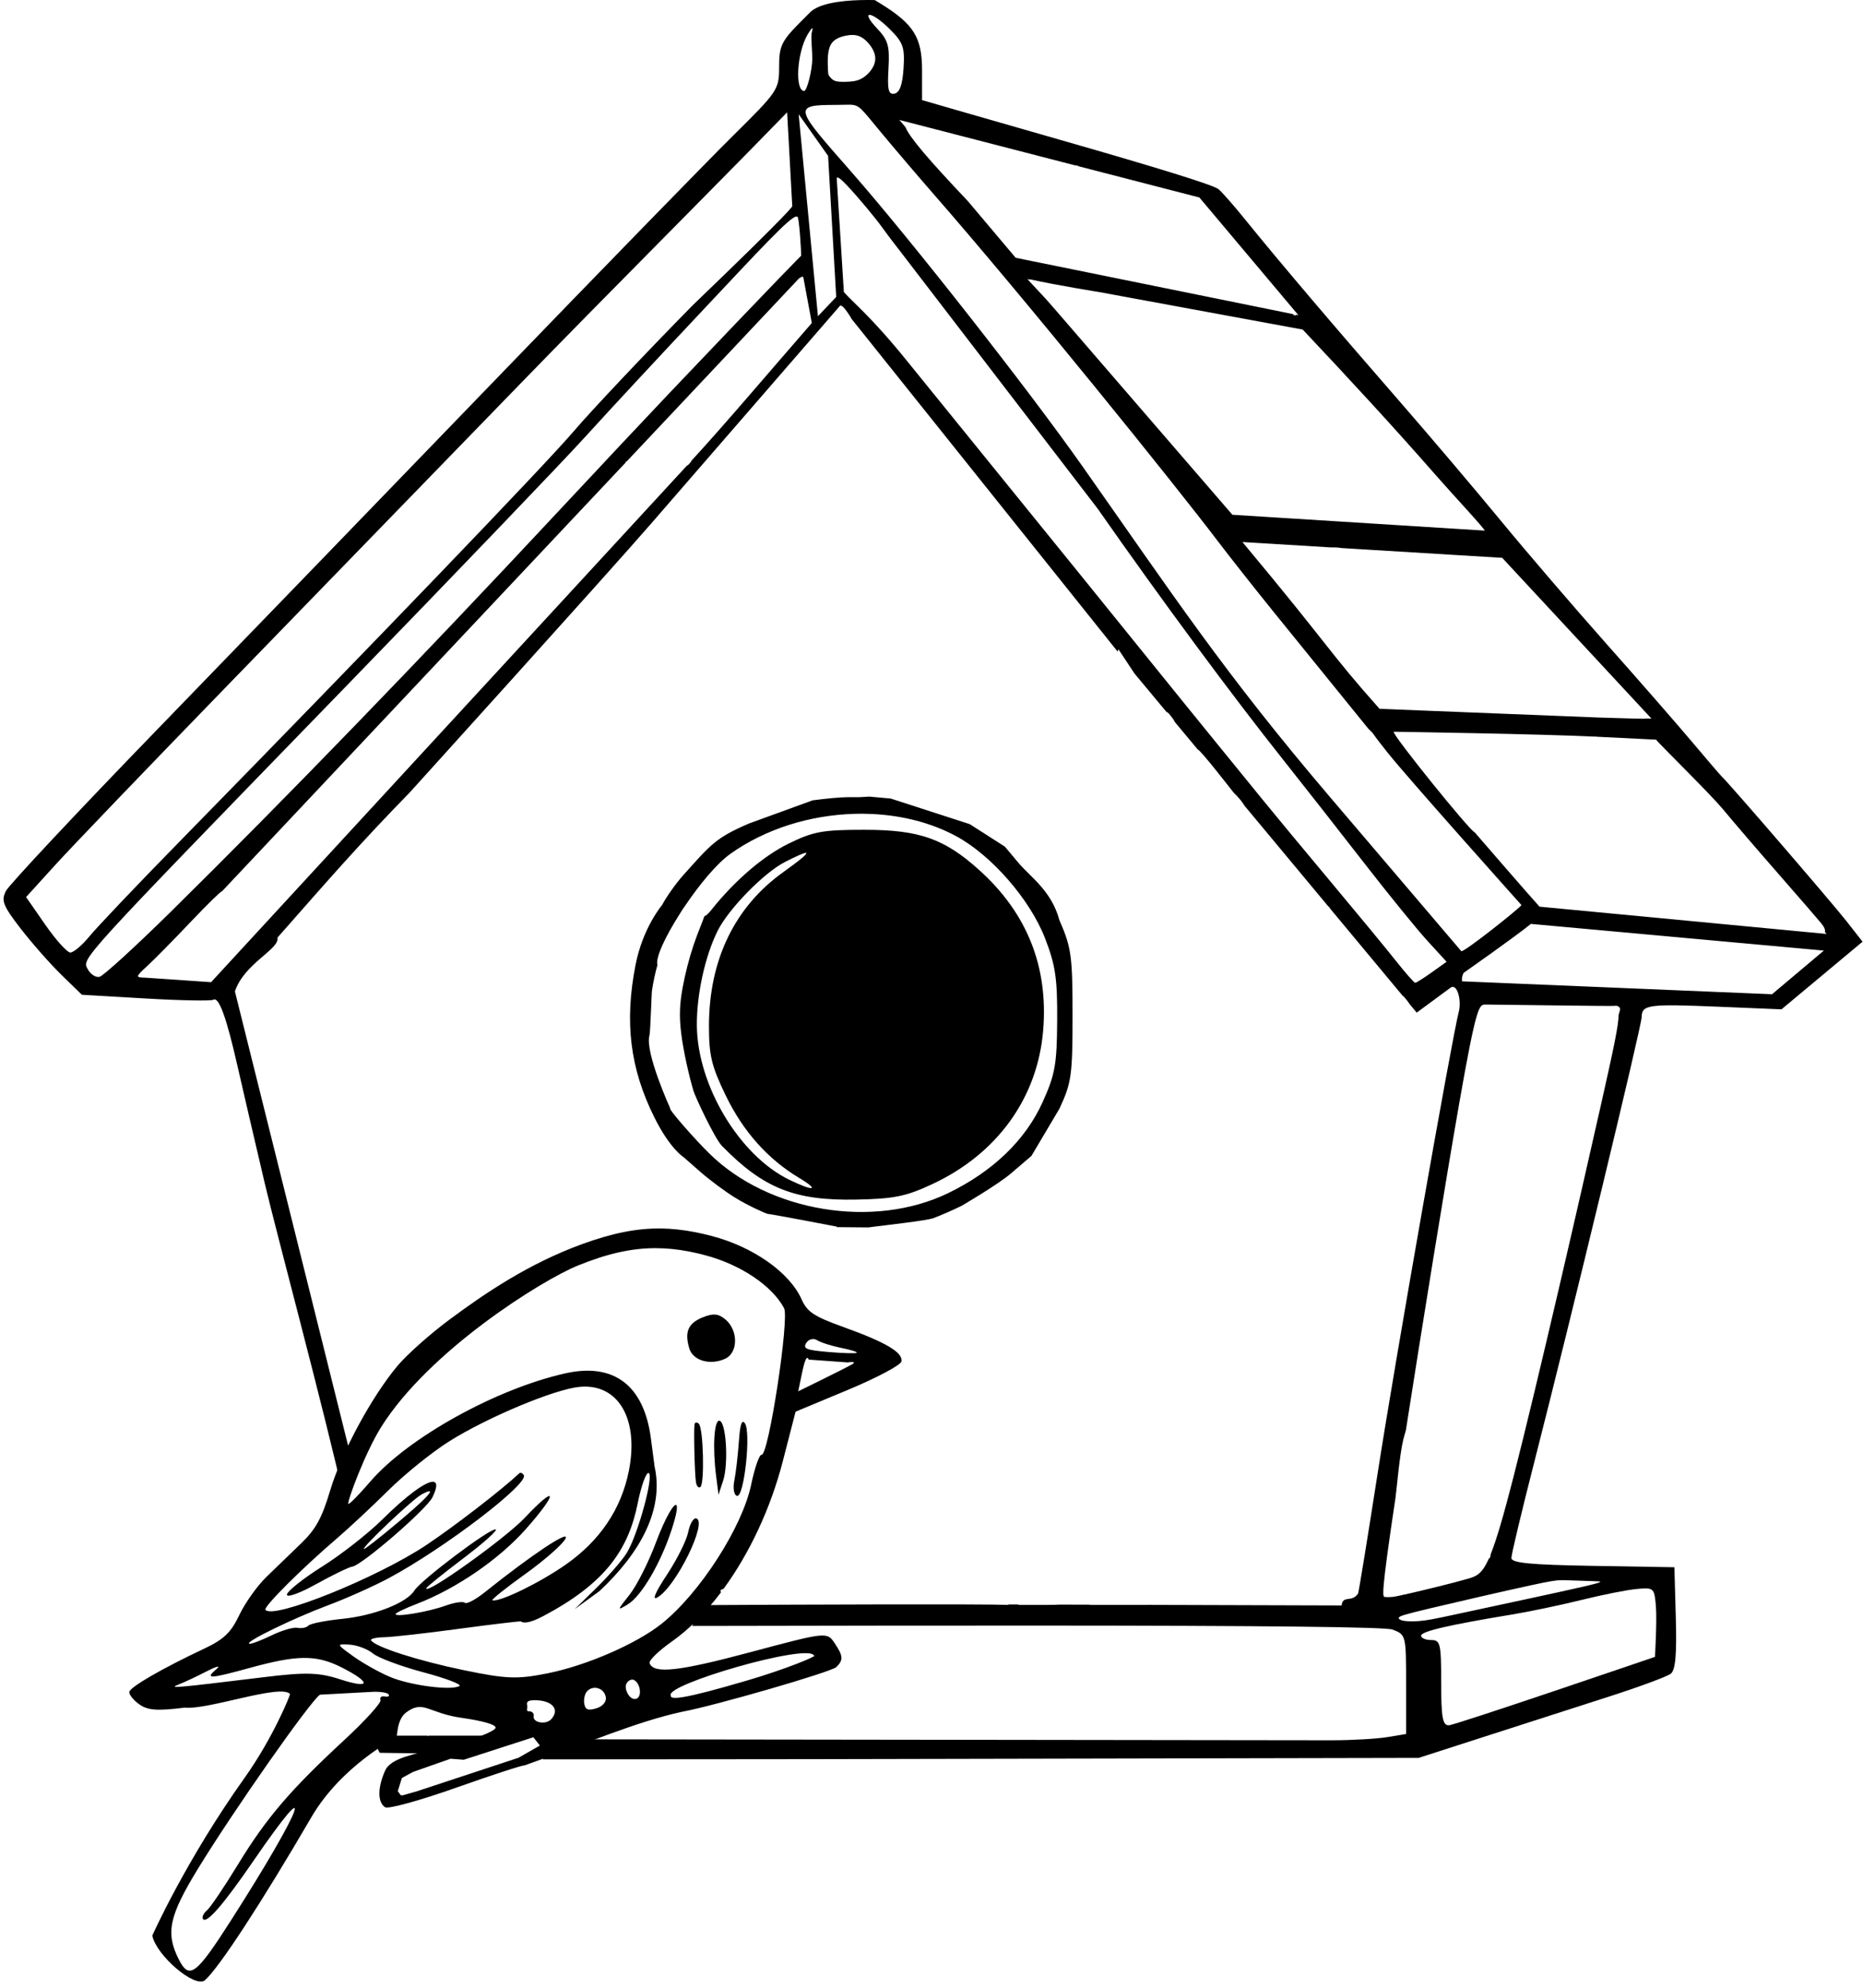
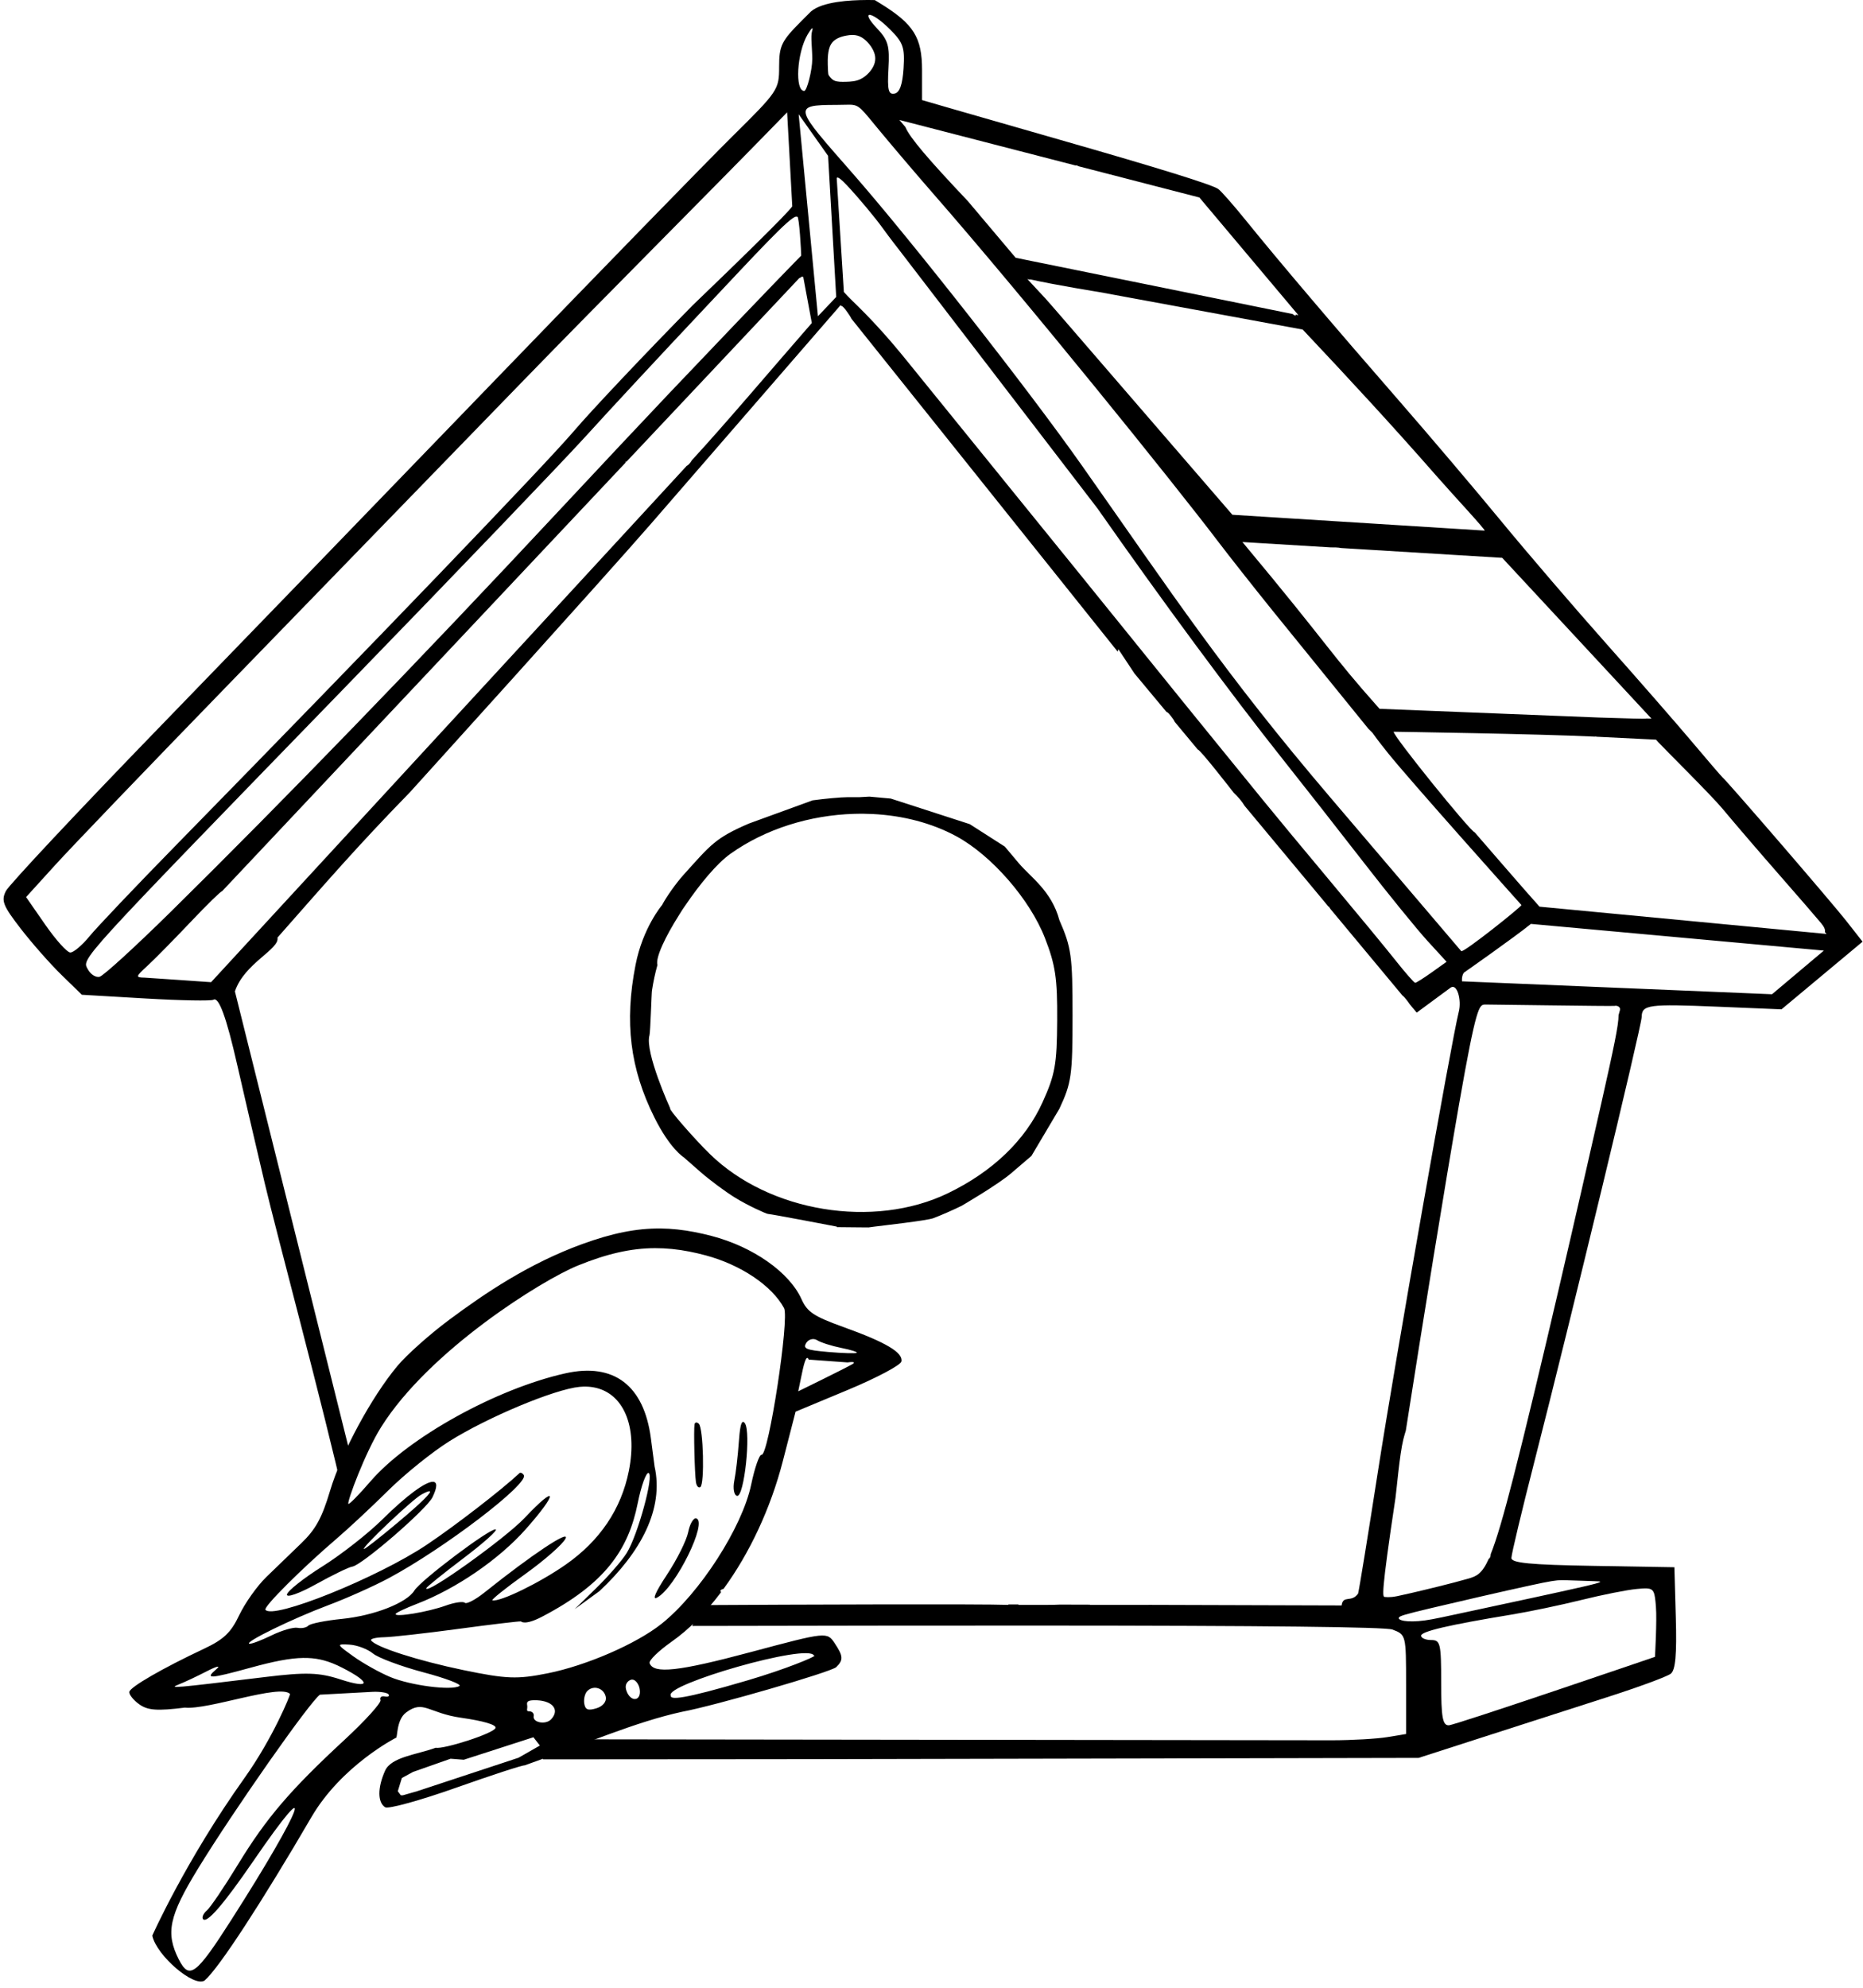
<svg xmlns="http://www.w3.org/2000/svg" height="576" preserveAspectRatio="xMidYMid meet" version="1.0" viewBox="12.2 69.8 540.0 576.5" width="540" zoomAndPan="magnify">
  <g>
    <g id="change1_1" stroke-width=".359">
-       <path d="m 278.861,435.853 c -4.364,-3.5e-4 -5.314,0.174 -7.908,1.447 -2.627,1.29 -5.605,3.85 -8.035,6.906 -0.301,0.379 -0.533,0.59 -0.714,0.646 -0.216,0.636 -0.69,1.708 -1.12,2.984 -0.475,1.409 -0.898,3.063 -1.162,4.542 -0.264,1.479 -0.37,2.782 -0.124,4.719 0.247,1.937 0.845,4.507 1.268,5.916 0.191,0.638 2.201,4.953 2.967,5.736 4.325,4.42 7.574,5.717 14.002,5.586 3.938,-0.08 5.162,-0.331 7.925,-1.624 6.75,-3.159 10.939,-8.982 11.512,-16.005 0.539,-6.608 -1.672,-12.159 -6.627,-16.635 -3.652,-3.3 -6.261,-4.218 -11.985,-4.218 z m -6.094,2.405 v 5.2e-4 c 0.274,0.016 -0.515,0.686 -2.368,2.013 -5.035,3.605 -7.706,9.129 -7.716,15.957 -0.005,3.111 0.264,4.224 1.761,7.309 1.804,3.718 4.376,6.599 7.631,8.547 2.194,1.313 1.517,1.431 -1.044,0.182 -5.193,-2.532 -9.56,-9.827 -9.609,-16.053 -0.025,-3.224 0.853,-7.221 2.164,-9.849 1.141,-2.286 4.819,-6.046 7.008,-7.163 1.137,-0.58 1.838,-0.893 2.104,-0.938 0.028,-0.005 0.051,-0.007 0.069,-0.006 z" transform="matrix(2.787 0 0 2.787 -514.454 -904.26)" />
-       <path d="m 227.793,529.78 c 0.116,0.889 0.322,1.667 0.622,2.125 0,0 5.851,0.098 9.527,0.098 0.159,-5.7e-4 0.316,-8.2e-4 0.474,-10e-4 0.077,-0.208 0.155,-0.416 0.232,-0.625 0.092,-0.249 0.151,-0.418 0.191,-0.538 0.045,-0.217 0.124,-0.372 0,0 -0.036,0.175 -0.049,0.386 0.09,0.381 -0.003,-0.013 -0.006,-0.025 -0.008,-0.039 -0.032,-0.226 0.105,-0.406 0.317,-0.545 0.014,-0.173 0.03,-0.346 0.053,-0.517 h -5.771 l -0.104,0.057 -0.009,-0.057 h -3.391 l 0.018,-0.339 z" transform="matrix(2.787 0 0 2.787 -514.454 -904.26)" />
      <path d="m 279.382,432.4 -1.043,0.059 h -1.232 -5.1e-4 c -0.678,0 -2.317,0.149 -3.644,0.331 l -6.616,2.41 c -3.522,1.516 -3.97,2.193 -6.821,5.351 -0.771,0.861 -1.772,2.271 -2.225,3.133 0,0 -2.01,2.355 -2.761,6.234 -1.168,5.946 -0.573,10.775 1.953,15.852 1.646,3.309 3.063,4.162 3.063,4.162 l 1.731,1.519 c 0.952,0.836 2.567,2.036 3.589,2.668 1.388,0.858 3.264,1.692 3.436,1.706 0.215,0.018 1.919,0.322 3.785,0.677 l 3.393,0.645 0.003,0.053 c 0.812,0.007 1.277,0.013 2.271,0.022 0.342,0.003 0.684,0.006 1.026,0.008 l 0.634,-0.084 c 0.723,-0.096 5.443,-0.622 6.116,-0.876 0.79,-0.298 2.112,-0.876 2.939,-1.286 0,0 3.744,-2.18 5.134,-3.368 l 2.137,-1.827 2.904,-4.898 c 1.264,-2.696 1.375,-3.478 1.375,-9.719 0,-6.182 -0.122,-7.066 -1.37,-9.919 -0.816,-3.044 -2.987,-4.461 -4.242,-5.941 l -1.436,-1.709 c 0,0 -1.723,-1.107 -3.655,-2.34 l -8.223,-2.661 z m -1.103,1.783 c 0.163,-0.001 0.326,-9.3e-4 0.488,5.2e-4 v -5.2e-4 c 0.325,0.003 0.65,0.013 0.974,0.029 3.107,0.158 6.114,0.92 8.689,2.314 3.666,1.984 7.661,6.571 9.225,10.591 1.094,2.811 1.3,4.199 1.273,8.575 -0.028,4.581 -0.214,5.624 -1.519,8.51 -1.782,3.941 -5.188,7.217 -9.849,9.47 -7.747,3.745 -18.616,1.953 -24.793,-4.086 -1.648,-1.612 -4.356,-4.727 -4.112,-4.727 0,0 -2.674,-5.873 -2.164,-7.623 0.095,-0.326 0.213,-4.438 0.26,-4.664 0.136,-0.899 0.325,-1.784 0.566,-2.646 -0.221,-0.755 0.814,-2.939 2.283,-5.254 0.205,-0.34 0.394,-0.63 0.551,-0.85 0.021,-0.029 0.04,-0.055 0.06,-0.082 1.493,-2.206 3.276,-4.373 4.712,-5.394 3.662,-2.606 8.296,-4.017 12.865,-4.153 0.163,-0.005 0.326,-0.008 0.489,-0.009 z" transform="matrix(2.787 0 0 2.787 -514.454 -904.26)" />
      <path d="m 278.993,349.504 c -1.547,0.007 -4.505,0.153 -5.696,1.195 l -0.962,0.962 c -2.113,2.113 -2.349,2.595 -2.349,4.785 0,2.381 -0.109,2.543 -4.866,7.247 -2.676,2.646 -13.778,14.042 -24.668,25.322 -10.891,11.281 -26.682,27.61 -35.09,36.285 -8.409,8.675 -15.55,16.294 -15.869,16.931 -0.502,1.003 -0.294,1.529 1.552,3.916 1.173,1.517 3.084,3.683 4.247,4.815 l 2.114,2.058 6.638,0.388 c 3.651,0.213 6.826,0.271 7.055,0.13 0.562,-0.347 1.357,1.836 2.495,6.853 0.521,2.297 1.805,7.818 2.853,12.268 1.212,5.148 6.122,23.366 8.304,33.046 0.187,-0.242 0.374,-0.483 0.561,-0.725 0.304,-0.393 0.075,-2.139 0.36,-2.134 0.06,10e-4 0.119,0.01 0.177,0.024 l -12.512,-50.202 c 0.988,-2.94 4.663,-4.37 4.432,-5.597 4.964,-5.627 8.277,-9.481 13.769,-15.106 0,0 20.477,-22.62 25.141,-27.995 l 19.703,-22.714 0.066,0.083 c 0.018,0.003 0.034,-0.003 0.053,0.006 h 5.2e-4 c 0.188,0.081 0.443,0.417 0.86,1.05 0.059,0.09 0.114,0.187 0.166,0.295 l 27.695,34.619 0.078,-0.248 1.529,2.308 0.143,0.215 3.341,4.014 c 0.145,0.007 0.334,0.252 0.693,0.739 0.057,0.077 0.107,0.177 0.157,0.282 l 2.401,2.885 c 0.219,-0.055 3.743,4.496 3.743,4.496 0.455,0.435 0.835,0.866 1.129,1.357 l 8.745,10.505 0.011,-0.041 0.176,0.267 7.5,9.009 c 0.127,0.078 0.275,0.26 0.459,0.494 0.113,0.144 0.212,0.28 0.298,0.415 l 0.728,0.874 3.518,-2.593 c 0.687,-0.506 1.171,1.291 0.864,2.492 -0.753,2.944 -6.625,36.322 -8.426,47.9 -1.027,6.604 -1.954,12.301 -2.059,12.66 -0.703,0.985 -1.57,0.105 -1.713,1.232 l -20.087,-0.06 v 0.003 h -3.047 -3.047 v -0.022 l -3.151,-0.009 c -0.377,0.02 -0.798,0.031 -1.37,0.031 h -2.936 l 0.005,-0.044 -1.054,-0.003 -0.004,0.046 c -2.77,-0.103 -21.96,-0.037 -32.31,0.025 0.382,0.278 0.429,0.576 -0.254,0.892 -0.079,0.448 -0.199,0.861 -0.335,1.275 0.688,-0.002 1.127,-10e-4 1.83,-0.003 l 5.2e-4,5.1e-4 c 10.778,-0.027 25.699,-0.039 33.792,-0.037 l -5.2e-4,-5.1e-4 c 24.279,0.007 36.552,0.145 37.264,0.415 1.406,0.534 1.414,0.568 1.414,5.703 v 5.166 l -1.958,0.324 c -1.077,0.178 -3.661,0.326 -5.743,0.329 l -82.15,-0.105 c 0.004,0.074 0.006,0.15 0.006,0.228 v 1.864 l 24.436,-0.018 66.713,-0.136 7.048,-2.271 c 3.876,-1.249 9.632,-3.101 12.79,-4.116 3.159,-1.015 6.045,-2.084 6.413,-2.376 0.485,-0.384 0.629,-1.988 0.522,-5.804 l -0.148,-5.273 -8.484,-0.144 c -6.516,-0.11 -8.484,-0.3 -8.484,-0.819 0,-0.371 1.079,-4.888 2.397,-10.037 3.79,-14.807 11.15,-45.298 11.164,-46.256 0.019,-1.286 0.689,-1.376 7.936,-1.076 l 6.618,0.274 4.22,-3.52 4.22,-3.52 -1.702,-2.168 c -1.524,-1.942 -12.194,-14.315 -12.902,-14.962 -0.157,-0.144 -1.57,-1.788 -3.141,-3.655 -1.571,-1.866 -5.571,-6.448 -8.889,-10.18 -3.318,-3.733 -8.258,-9.489 -10.977,-12.791 -2.719,-3.302 -7.529,-8.969 -10.689,-12.594 -6.635,-7.61 -12.575,-14.603 -15.904,-18.722 -1.28,-1.584 -2.572,-3.051 -2.871,-3.26 -0.648,-0.452 -6.127,-2.155 -16.468,-5.115 -4.164,-1.192 -9.098,-2.61 -10.964,-3.15 l -3.394,-0.983 v -3.106 c 0,-3.406 -0.863,-4.796 -4.298,-6.919 l -0.615,-0.38 c -0.084,-7.5e-4 -0.443,-0.014 -0.958,-0.011 z m 0.442,1.544 c 0.327,0.029 1.127,0.545 2.105,1.523 1.358,1.358 1.535,1.87 1.396,4.041 -0.109,1.705 -0.406,2.533 -0.943,2.635 -0.631,0.12 -0.753,-0.384 -0.625,-2.606 0.136,-2.369 -0.031,-2.956 -1.196,-4.19 -0.918,-0.973 -1.065,-1.432 -0.738,-1.404 z m -5.989,1.397 c 0.035,0.012 0.027,0.113 -0.034,0.31 -0.162,0.526 0.023,1.772 0.023,2.897 0,1.125 -0.552,3.313 -0.839,3.313 -0.981,0 -0.776,-3.939 0.347,-5.861 0.21,-0.359 0.368,-0.578 0.453,-0.641 0.021,-0.016 0.038,-0.022 0.05,-0.018 z m 4.178,0.695 c 0.345,10e-4 0.672,0.077 0.999,0.28 0.523,0.324 1.046,0.971 1.257,1.556 0.212,0.585 0.112,1.108 -0.175,1.593 -0.286,0.485 -0.759,0.933 -1.257,1.17 -0.498,0.237 -1.02,0.261 -1.493,0.274 -0.473,0.013 -0.896,0.013 -1.195,-0.112 -0.299,-0.124 -0.473,-0.374 -0.561,-0.498 -0.087,-0.125 -0.087,-0.125 -0.1,-0.237 -0.012,-0.112 -0.037,-0.336 -0.05,-0.921 -0.013,-0.585 -0.012,-1.531 0.324,-2.117 0.336,-0.585 1.008,-0.809 1.606,-0.921 0.224,-0.042 0.437,-0.068 0.644,-0.068 z m -0.285,7.256 c 1.017,0.019 1.157,0.358 3.15,2.758 1.49,1.795 3.941,4.672 5.447,6.395 9.807,11.222 25.182,30.294 29.726,36.283 1.149,1.513 3.699,4.748 5.668,7.187 1.969,2.439 9.98,12.305 9.98,12.305 0.916,0.909 -0.2,-0.276 2.047,2.538 2.248,2.815 13.897,15.822 13.897,15.822 0,0.184 -6.071,5.023 -6.265,4.795 l -13.651,-16.02 c -11.083,-13.007 -16.303,-20.976 -25.796,-34.457 -5.646,-8.018 -17.802,-23.502 -23.977,-30.542 -5.93,-6.761 -6.29,-7.042 -1.637,-7.042 0.635,0 1.072,-0.029 1.411,-0.023 z m -6.52,0.794 0.534,9.762 c 0,0 0.51,-0.122 -10.372,10.325 -4.953,5.035 -10.51,10.917 -12.347,13.071 -3.007,3.524 -20.708,21.944 -41.391,43.071 -4.216,4.306 -8.29,8.594 -9.053,9.528 -0.763,0.933 -1.659,1.687 -1.993,1.676 -0.333,-0.011 -1.505,-1.313 -2.602,-2.894 l -1.996,-2.874 3.04,-3.348 c 1.672,-1.841 9.611,-10.113 17.641,-18.381 8.03,-8.268 21.892,-22.548 30.803,-31.731 8.957,-9.233 18.763,-18.99 27.736,-28.206 z m 1.2,0.199 3.063,4.331 0.845,14.684 -1.902,2.007 z m 10.488,0.596 0.602,0.156 c 0,0 12.395,3.202 17.744,4.584 0.004,-0.003 0.006,-0.008 0.011,-0.01 0.064,-0.025 0.177,0.019 0.311,0.093 l 12.556,3.244 10.308,12.25 -0.302,-0.061 c 0.079,0.169 -0.042,0.132 -0.307,-0.062 l -28.822,-5.852 -4.969,-5.889 c -4.074,-4.299 -6.082,-6.645 -6.509,-7.714 z m -6.455,5.992 c 0.108,-0.009 0.368,0.144 0.974,0.79 1.211,1.292 2.882,3.289 3.713,4.437 0.831,1.149 1.651,2.187 1.775,2.349 l 20.625,26.878 c 6.59,9.428 13.905,19.326 19.299,26.113 2.054,2.584 5.832,7.401 8.395,10.703 2.563,3.302 5.554,6.98 6.646,8.173 l 1.985,2.168 -1.536,1.095 c -0.845,0.602 -1.625,1.094 -1.733,1.094 -0.108,0 -1.011,-1.029 -2.008,-2.286 -0.996,-1.258 -4.049,-4.958 -6.783,-8.223 -2.734,-3.265 -5.906,-7.09 -7.048,-8.499 -1.142,-1.409 -3.252,-4 -4.687,-5.757 -1.436,-1.757 -5.355,-6.595 -8.71,-10.751 -3.354,-4.156 -8.486,-10.492 -11.403,-14.081 -2.917,-3.589 -8.441,-10.403 -12.276,-15.14 -3.835,-4.738 -5.669,-6.1 -6.556,-7.156 l -0.736,-11.727 c 0,0 -0.043,-0.17 0.065,-0.179 z m -4.29,4.063 c 0.046,-0.003 0.087,0.001 0.124,0.012 0.199,0.061 0.4,3.676 0.396,4.053 0,0 -2.328,2.322 -13.742,14.327 -2.184,2.297 -7.368,7.818 -11.522,12.268 -14.474,15.51 -28.649,30.15 -40.372,41.698 -3.682,3.627 -7.013,6.667 -7.404,6.756 -0.391,0.089 -0.939,-0.265 -1.218,-0.787 -0.618,-1.155 -1.314,-0.393 26.745,-29.306 11.517,-11.867 22.819,-23.653 25.116,-26.191 2.297,-2.537 7.819,-8.481 12.269,-13.206 5.613,-5.96 8.922,-9.574 9.607,-9.626 z m 0.576,6.266 c 0.045,-0.007 0.098,-0.004 0.158,0.008 l 0.893,4.8 c -4.272,4.898 -8.995,10.495 -12.518,14.317 -0.009,0.017 -0.009,0.032 -0.02,0.05 -0.151,0.244 -0.349,0.441 -0.484,0.498 l -49.511,53.732 c 0,0 -6.736,-0.469 -6.911,-0.472 -0.97,-0.015 -0.952,-0.101 0.261,-1.208 0.718,-0.655 2.774,-2.742 4.568,-4.637 1.697,-1.792 3.086,-3.144 3.234,-3.155 l 8.639,-9.174 33.367,-35.434 c -0.043,-0.06 -0.029,-0.094 0.082,-0.087 l 1.348,-1.431 c 0.016,-0.023 0.036,-0.043 0.057,-0.061 l 16.625,-17.655 0.053,0.056 c 0.009,-0.037 0.025,-0.07 0.051,-0.096 0.027,-0.027 0.064,-0.045 0.109,-0.052 z m 23.492,0.242 0.304,0.057 -0.031,-0.037 c 2.545,0.58 7.237,1.333 7.237,1.333 l 21.148,3.896 c 4.892,5.193 9.466,10.141 13.823,15.12 h -5.1e-4 c 1.82,2.082 5.349,5.845 5.104,5.807 -0.032,-0.005 -0.072,-0.009 -0.104,-0.013 l 5.2e-4,0.001 -21.092,-1.325 c -0.706,-0.039 -1.369,-0.086 -1.946,-0.122 l -3.106,-0.195 -17.495,-20.252 c -0.706,-0.812 -1.667,-1.932 -1.955,-2.242 z m 22.383,27.359 0.521,0.032 c 0,0 5.733,0.349 8.698,0.529 0.013,-3.8e-4 0.019,-0.002 0.033,-0.003 0.137,-0.003 0.301,0.001 0.489,0.006 0.196,0.006 0.381,0.03 0.553,0.062 l 16.747,1.018 15.537,16.732 -0.573,-0.012 c -6.6e-4,0.002 0.008,0.014 0.006,0.015 -0.054,0.031 -2.077,-0.023 -4.931,-0.117 l -22.808,-0.906 c -5.319,-5.968 -4.944,-6.177 -14.273,-17.356 z m 15.746,19.742 c 0,0 15.161,0.224 20.964,0.511 0.017,-0.013 0.037,-0.021 0.064,-0.021 0.012,0 0.053,0.027 0.053,0.027 l 6.229,0.308 0.23,0.262 c 0.387,0.44 5.522,5.524 6.665,6.899 1.253,1.507 3.927,4.621 5.94,6.917 2.013,2.297 3.976,4.565 4.362,5.038 0.314,0.386 0.439,0.683 0.381,0.909 l 0.169,0.193 -29.879,-2.839 c -1.288,-1.418 -6.749,-7.739 -6.749,-7.739 -0.382,0 -8.61,-10.173 -8.43,-10.466 z m 14.282,19.997 30.494,2.777 -5.396,4.544 -32.269,-1.345 c 0,0 -0.074,-0.479 0.18,-0.89 0,0 5.37,-3.76 6.991,-5.086 z m -4.781,8.391 c 0.237,-0.01 13.372,0.192 13.506,0.141 0.157,-0.06 0.7,0.054 0.519,0.527 -0.02,0.051 -0.081,0.3 -0.119,0.437 0.007,1.016 -0.499,3.402 -1.805,9.205 -2.191,9.735 -6.623,29.057 -9.138,38.867 -1.054,4.11 -1.769,6.537 -2.367,8.021 -0.005,0.188 -0.052,0.351 -0.141,0.44 -0.018,0.018 -0.033,0.011 -0.05,0.019 -0.736,1.644 -1.316,1.849 -2.197,2.102 -1.643,0.473 -4.333,1.121 -5.827,1.469 -1.494,0.349 -1.793,0.398 -2.067,0.423 -0.274,0.025 -0.523,0.025 -0.747,5.1e-4 -0.224,-0.025 -0.423,-0.075 1.12,-10.333 0.102,-0.675 0.421,-4.49 0.815,-6.069 0.095,-0.382 0.176,-0.633 0.26,-0.918 1.692,-10.846 4.1,-25.713 5.548,-33.997 1.793,-10.258 2.092,-10.308 2.689,-10.333 z m 8.002,59.9 c 0.133,-7e-4 0.265,0.003 0.414,0.008 0.797,0.025 2.091,0.074 2.938,0.099 0.847,0.025 1.245,0.025 -1.245,0.598 -2.49,0.573 -7.868,1.718 -11.105,2.415 -3.237,0.697 -4.333,0.946 -5.254,1.071 -0.921,0.125 -1.668,0.125 -2.141,0.05 -0.473,-0.075 -0.672,-0.224 -0.548,-0.374 0.124,-0.15 0.573,-0.299 3.287,-0.946 2.714,-0.647 7.694,-1.793 10.333,-2.365 2.145,-0.465 2.744,-0.553 3.321,-0.556 z m 8.838,0.862 c 0.773,0.037 0.833,0.432 0.954,1.898 0.118,1.436 -0.099,5.223 -0.099,5.223 0,0 -20.841,7.124 -21.472,7.124 -0.635,0 -0.783,-0.841 -0.783,-4.437 0,-4.09 -0.082,-4.438 -1.044,-4.438 -0.574,0 -1.044,-0.203 -1.044,-0.451 0,-0.448 2.887,-1.121 9.397,-2.193 1.866,-0.307 5.156,-0.995 7.309,-1.53 2.154,-0.534 4.738,-1.048 5.743,-1.14 0.444,-0.041 0.781,-0.068 1.039,-0.056 z" transform="matrix(2.787 0 0 2.787 -514.454 -904.26)" />
      <path d="m 233.953,503.703 c -0.75,-0.021 -2.69,1.366 -5.269,3.918 -1.477,1.461 -4.284,3.66 -6.238,4.885 -1.954,1.226 -3.615,2.539 -3.691,2.919 -0.076,0.38 1.277,-0.096 3.007,-1.057 1.73,-0.961 3.434,-1.788 3.786,-1.836 0.994,-0.135 7.744,-5.97 8.352,-7.219 0.525,-1.079 0.503,-1.598 0.053,-1.61 z m -0.362,0.982 c 0.331,0.036 -0.82,1.178 -3.32,3.273 -1.823,1.528 -3.397,2.761 -3.497,2.741 -0.342,-0.069 5.025,-5.155 5.988,-5.676 0.444,-0.24 0.719,-0.351 0.829,-0.339 z" transform="matrix(2.787 0 0 2.787 -514.454 -904.26)" />
      <path d="m 261.339,507.508 c -0.282,-0.056 -0.652,0.593 -0.822,1.443 -0.17,0.85 -1.159,2.832 -2.197,4.403 -1.223,1.852 -1.586,2.696 -1.032,2.397 1.926,-1.04 5.34,-7.985 4.051,-8.243 z" transform="matrix(2.787 0 0 2.787 -514.454 -904.26)" />
-       <path d="m 259.3,506.14 c -0.217,-0.283 -1.134,1.192 -2.154,3.92 -0.756,2.024 -1.982,4.446 -2.723,5.384 -1.32,1.668 -1.324,1.69 -0.207,1.023 1.429,-0.853 3.436,-4.268 4.589,-7.809 0.503,-1.545 0.625,-2.348 0.494,-2.518 z" transform="matrix(2.787 0 0 2.787 -514.454 -904.26)" />
      <path d="m 261.34,497.536 c -0.08,0.013 -0.14,0.077 -0.159,0.192 -0.099,0.583 0.009,5.069 0.144,5.993 0.061,0.42 0.268,0.66 0.459,0.533 0.46,-0.306 0.318,-6.148 -0.16,-6.595 -0.102,-0.096 -0.204,-0.136 -0.284,-0.123 z" transform="matrix(2.787 0 0 2.787 -514.454 -904.26)" />
-       <path d="m 263.778,497.347 c -0.562,-0.113 -0.736,2.778 -0.347,5.787 l 0.247,1.913 0.478,-1.458 c 0.581,-1.772 0.319,-6.103 -0.377,-6.242 z" transform="matrix(2.787 0 0 2.787 -514.454 -904.26)" />
      <path d="m 266.205,497.472 c -0.192,0.058 -0.318,0.717 -0.413,2.084 -0.099,1.412 -0.311,3.226 -0.472,4.031 -0.161,0.805 -0.031,1.517 0.289,1.581 0.74,0.148 1.469,-6.646 0.811,-7.558 -0.08,-0.111 -0.151,-0.158 -0.215,-0.138 z" transform="matrix(2.787 0 0 2.787 -514.454 -904.26)" />
-       <path d="m 263.343,486.303 c -0.359,-0.032 -0.764,0.067 -1.311,0.286 -1.524,0.613 -1.914,1.522 -1.394,3.242 0.385,1.271 2.183,1.783 3.738,1.063 1.362,-0.631 1.364,-2.977 0.004,-4.098 -0.364,-0.3 -0.678,-0.462 -1.037,-0.493 z" transform="matrix(2.787 0 0 2.787 -514.454 -904.26)" />
      <path d="m 257.655,477.343 c -2.551,-0.028 -5.072,0.5 -8.169,1.621 -5.542,2.024 -10.055,5.065 -13.853,7.888 -1.995,1.482 -4.415,3.638 -5.378,4.791 -2.715,3.251 -5.822,9.008 -7.013,12.994 -0.847,2.834 -1.497,4.017 -2.996,5.459 -1.053,1.012 -2.692,2.596 -3.643,3.52 -0.951,0.923 -2.217,2.706 -2.814,3.962 -0.865,1.82 -1.611,2.531 -3.673,3.501 -4.294,2.019 -7.664,3.962 -7.767,4.478 -0.054,0.268 0.405,0.85 1.019,1.293 0.887,0.64 1.864,0.713 4.755,0.353 2.45,0.252 9.904,-2.489 10.951,-1.424 0.048,0.093 -1.775,4.587 -4.731,8.734 -6.131,8.602 -9.607,16.417 -9.607,16.417 0.44,2.081 4.36,5.429 5.452,4.667 1.459,-1.245 5.986,-8.201 11.098,-16.975 3.141,-5.391 8.801,-8.274 8.801,-8.274 0.205,0.114 0.003,-1.838 1.07,-2.638 1.809,-1.355 2.298,0.061 5.732,0.549 2.298,0.327 3.645,0.721 3.58,1.046 -0.114,0.57 -5.396,2.247 -6.236,2.078 -2.013,0.726 -4.619,0.959 -5.263,2.382 -0.794,1.773 -0.792,3.303 0.006,3.808 0.324,0.205 3.642,-0.709 7.372,-2.03 3.73,-1.321 6.946,-2.369 7.147,-2.329 6.431,-2.273 11.566,-4.528 16.385,-5.577 3.442,-0.638 15.541,-4.143 16.057,-4.651 0.749,-0.738 0.724,-1.144 -0.155,-2.464 -0.81,-1.216 -0.834,-1.214 -8.764,0.906 -7.521,2.011 -10.09,2.292 -10.514,1.152 -0.102,-0.273 0.927,-1.279 2.287,-2.234 1.824,-1.282 3.572,-3.051 5.159,-5.162 -0.14,-0.127 -0.093,-0.244 0.257,-0.348 2.69,-3.682 4.893,-8.352 6.17,-13.306 l 1.321,-5.123 5.439,-2.266 c 2.992,-1.246 5.502,-2.578 5.578,-2.959 0.186,-0.927 -1.597,-1.987 -6.021,-3.578 -3.084,-1.109 -3.781,-1.57 -4.37,-2.886 -1.257,-2.808 -5.036,-5.468 -9.379,-6.602 -0.594,-0.155 -1.169,-0.287 -1.731,-0.396 -1.23,-0.238 -2.396,-0.366 -3.555,-0.379 z m -0.563,2.047 c 1.156,-0.002 2.319,0.116 3.534,0.351 0.556,0.107 1.122,0.24 1.705,0.396 3.672,0.984 6.908,3.16 8.167,5.491 0.576,1.067 -1.619,15.402 -2.336,15.26 -0.232,-0.046 -0.721,1.353 -1.087,3.11 -0.924,4.435 -5.348,11.305 -9.322,14.477 -2.613,2.085 -7.813,4.346 -11.866,5.158 -3.164,0.634 -4.287,0.591 -8.743,-0.331 -4.75,-0.983 -9.172,-2.404 -9.632,-3.096 -0.108,-0.162 0.494,-0.309 1.337,-0.327 0.843,-0.017 4.331,-0.408 7.749,-0.869 3.419,-0.461 6.352,-0.811 6.517,-0.778 0,0 0.369,0.463 2.203,-0.496 6.575,-3.436 8.981,-6.975 9.947,-11.798 0.358,-1.785 0.864,-3.202 1.124,-3.15 0.619,0.124 -1.115,6.485 -2.271,8.33 -0.489,0.781 -1.907,2.413 -3.151,3.628 l -2.262,2.209 2.581,-1.879 c 4.3,-4.019 6.72,-8.538 5.736,-12.961 l -0.386,-2.941 c -0.722,-5.502 -3.846,-7.882 -8.879,-6.763 -7.193,1.599 -16.374,6.684 -20.309,11.248 -1.198,1.39 -2.235,2.442 -2.304,2.339 -0.147,-0.221 1.756,-5.35 3.412,-7.988 5.009,-7.979 16.74,-15.293 20.486,-16.813 2.991,-1.214 5.507,-1.803 8.051,-1.808 z m 16.437,9.46 c 0.04,-2.2e-4 0.079,0.003 0.118,0.009 0.105,0.016 0.208,0.053 0.302,0.113 0.378,0.239 1.513,0.6 2.522,0.802 1.009,0.202 1.722,0.431 1.584,0.509 -0.138,0.078 -1.474,0.037 -2.971,-0.09 -2.285,-0.195 -2.649,-0.347 -2.272,-0.944 0.162,-0.257 0.438,-0.398 0.716,-0.398 z m 4.109,2.395 c 0.037,0.003 0.067,0.009 0.088,0.018 0.087,0.033 0.048,0.104 -0.13,0.207 -0.331,0.192 -1.732,0.904 -3.112,1.583 l -2.51,1.234 0.299,-1.45 c 0.231,-1.124 0.525,-2.524 0.79,-1.851 l 4.039,0.294 c 0.243,-0.035 0.424,-0.046 0.535,-0.035 z m -28.047,2.553 c 0.366,-0.011 0.716,0.013 1.048,0.07 3.098,0.535 4.648,3.983 3.7,8.718 -0.794,3.963 -3.012,7.251 -6.569,9.736 -2.701,1.888 -6.795,3.885 -7.624,3.719 -0.179,-0.036 1.343,-1.259 3.383,-2.718 2.039,-1.459 3.94,-3.129 4.224,-3.711 0.478,-0.982 -3.485,1.652 -8.428,5.601 -0.953,0.762 -1.88,1.247 -2.06,1.079 -0.18,-0.168 -1.084,-0.033 -2.009,0.301 -1.815,0.655 -5.267,1.233 -5.195,0.869 0.025,-0.123 1.018,-0.598 2.208,-1.055 4.092,-1.572 8.539,-4.619 11.331,-7.761 3.42,-3.85 3.327,-4.827 -0.112,-1.178 -2.013,2.135 -10.389,8.119 -10.226,7.304 0.025,-0.123 1.769,-1.529 3.875,-3.123 2.107,-1.594 3.609,-2.942 3.34,-2.996 -0.604,-0.121 -7.799,5.294 -8.461,6.368 -0.79,1.282 -4.185,2.611 -7.531,2.949 -1.728,0.174 -3.303,0.489 -3.5,0.7 -0.197,0.21 -0.705,0.313 -1.129,0.228 -0.424,-0.085 -1.642,0.27 -2.706,0.789 -1.064,0.519 -2.103,0.91 -2.309,0.869 -0.615,-0.123 4.505,-2.624 8.216,-4.012 1.899,-0.711 4.737,-1.98 6.306,-2.821 5.787,-3.101 14.623,-9.847 14.042,-10.72 -0.14,-0.21 -0.342,-0.298 -0.449,-0.198 -1.851,1.731 -6.686,5.464 -9.637,7.442 -5.134,3.441 -16.084,7.851 -16.806,6.768 -0.206,-0.309 3.803,-4.307 7.433,-7.413 1.248,-1.068 3.663,-3.323 5.368,-5.011 1.704,-1.688 4.552,-3.982 6.329,-5.098 3.998,-2.512 10.978,-5.426 13.577,-5.67 0.126,-0.012 0.25,-0.02 0.372,-0.024 z m -24.775,26.827 c 0.129,0.005 0.28,0.013 0.453,0.024 0.195,0.012 0.411,0.046 0.632,0.099 0.663,0.157 1.383,0.475 1.799,0.818 0.555,0.457 2.919,1.34 5.253,1.961 2.334,0.621 4.024,1.262 3.756,1.425 -0.829,0.502 -5.096,-0.053 -7.212,-0.938 -1.106,-0.462 -2.829,-1.428 -3.83,-2.145 -1.33,-0.954 -1.669,-1.21 -1.17,-1.243 0.083,-0.005 0.19,-0.005 0.318,-5.1e-4 z m 48.795,1.161 c 0.033,-5.9e-4 0.052,0.002 0.057,0.01 0.077,0.116 -2.97,1.394 -6.953,2.567 -6.887,2.028 -8.098,2.047 -8.003,1.573 -0.687,-1.119 14.335,-5.477 14.899,-4.15 z m -53.167,0.248 c 0.637,-0.01 1.217,0.044 1.777,0.164 0.119,0.026 0.238,0.054 0.357,0.086 0.63,0.168 1.247,0.42 1.907,0.756 3.077,1.566 2.982,2.252 -0.169,1.226 -2.214,-0.721 -3.585,-0.764 -7.841,-0.246 -9.589,1.167 -10.102,1.21 -8.975,0.768 0.599,-0.235 1.921,-0.857 2.939,-1.382 1.018,-0.525 1.454,-0.617 0.969,-0.205 -1.232,1.049 -0.747,1.028 3.571,-0.156 2.38,-0.652 4.064,-0.99 5.466,-1.012 z m 34.208,2.253 v 5.1e-4 c 0.037,-0.003 0.079,-3.4e-4 0.127,0.009 0.3,0.06 0.611,0.492 0.691,0.96 0.228,1.336 -1.005,1.428 -1.402,0.113 -0.217,-0.717 0.324,-1.059 0.585,-1.083 z m -3.911,0.854 c 0.089,-0.005 0.177,-1.1e-4 0.264,0.015 v 5.1e-4 c 0.05,0.009 0.099,0.022 0.147,0.037 0.386,0.123 0.711,0.45 0.792,0.923 0.082,0.482 -0.322,0.958 -0.982,1.158 -0.868,0.263 -1.152,0.153 -1.261,-0.486 -0.077,-0.453 0.058,-1.035 0.299,-1.294 0.211,-0.226 0.475,-0.338 0.741,-0.354 z m -22.502,0.421 c 0.185,0.009 0.358,0.026 0.51,0.05 0.076,0.012 0.147,0.025 0.211,0.041 0.193,0.047 0.328,0.107 0.374,0.177 0.124,0.185 -0.058,0.28 -0.403,0.211 -0.345,-0.069 -0.543,0.101 -0.441,0.377 0.103,0.276 -1.597,2.152 -3.778,4.168 -5.627,5.204 -8.114,8.116 -11.059,12.944 -1.418,2.324 -2.871,4.472 -3.228,4.774 -0.357,0.302 -0.546,0.704 -0.419,0.894 0.364,0.546 2.112,-1.462 5.229,-6.002 6.835,-9.956 5.224,-5.632 -2.269,6.089 v 5.2e-4 c -3.681,5.758 -4.377,6.28 -5.478,4.107 -1.386,-2.737 -1.01,-4.504 2.003,-9.425 3.719,-6.074 11.686,-17.434 12.7,-18.11 l 5.465,-0.295 c 0.2,-0.01 0.396,-0.01 0.581,-10e-4 z m 16.218,0.872 c 0.108,-0.002 0.221,-6.9e-4 0.337,0.005 0.209,0.011 0.402,0.035 0.579,0.071 0.177,0.036 0.337,0.083 0.479,0.141 0.855,0.344 1.073,1.048 0.398,1.77 -0.559,0.599 -1.948,0.34 -1.812,-0.337 0.056,-0.282 -0.168,-0.506 -0.499,-0.499 -0.331,0.007 -0.123,-0.267 -0.177,-0.609 -0.049,-0.307 -0.059,-0.524 0.695,-0.541 z m -0.049,3.853 0.672,0.863 -2.218,1.268 -10.564,3.486 -1.479,0.423 h -0.211 l -0.317,-0.423 0.423,-1.374 1.162,-0.634 3.908,-1.374 1.374,0.106 z" transform="matrix(2.787 0 0 2.787 -514.454 -904.26)" />
    </g>
  </g>
</svg>